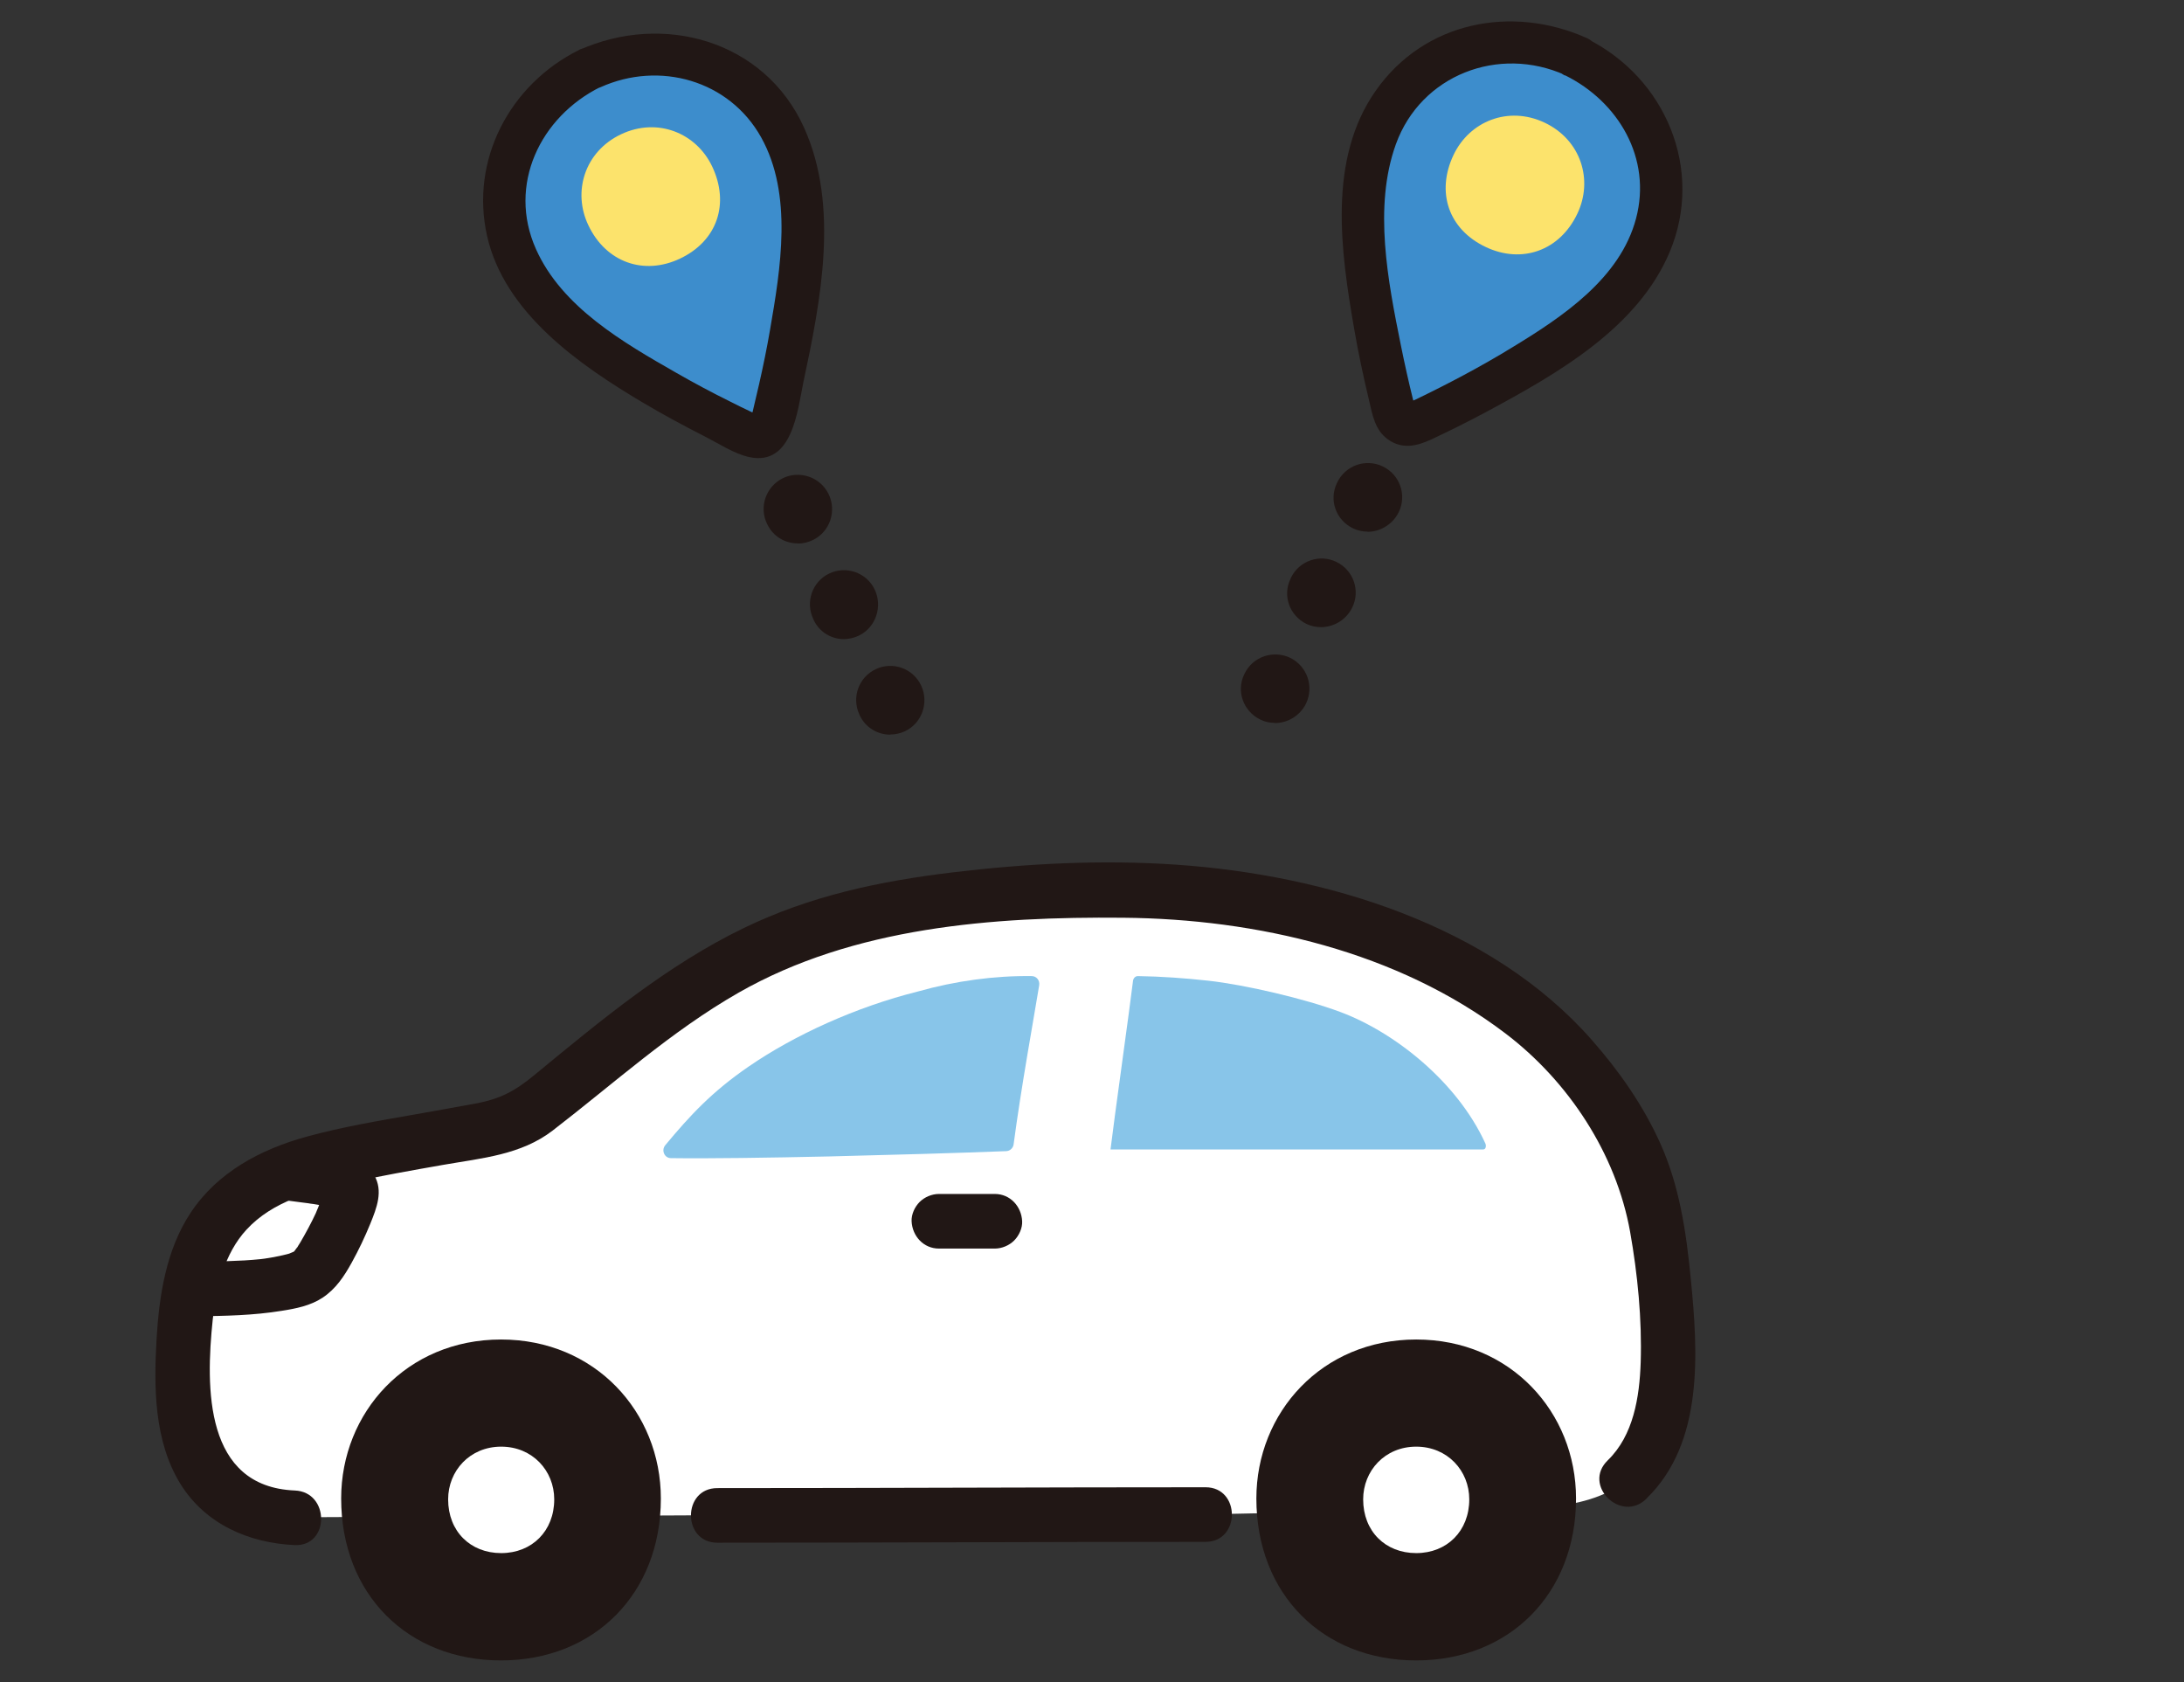
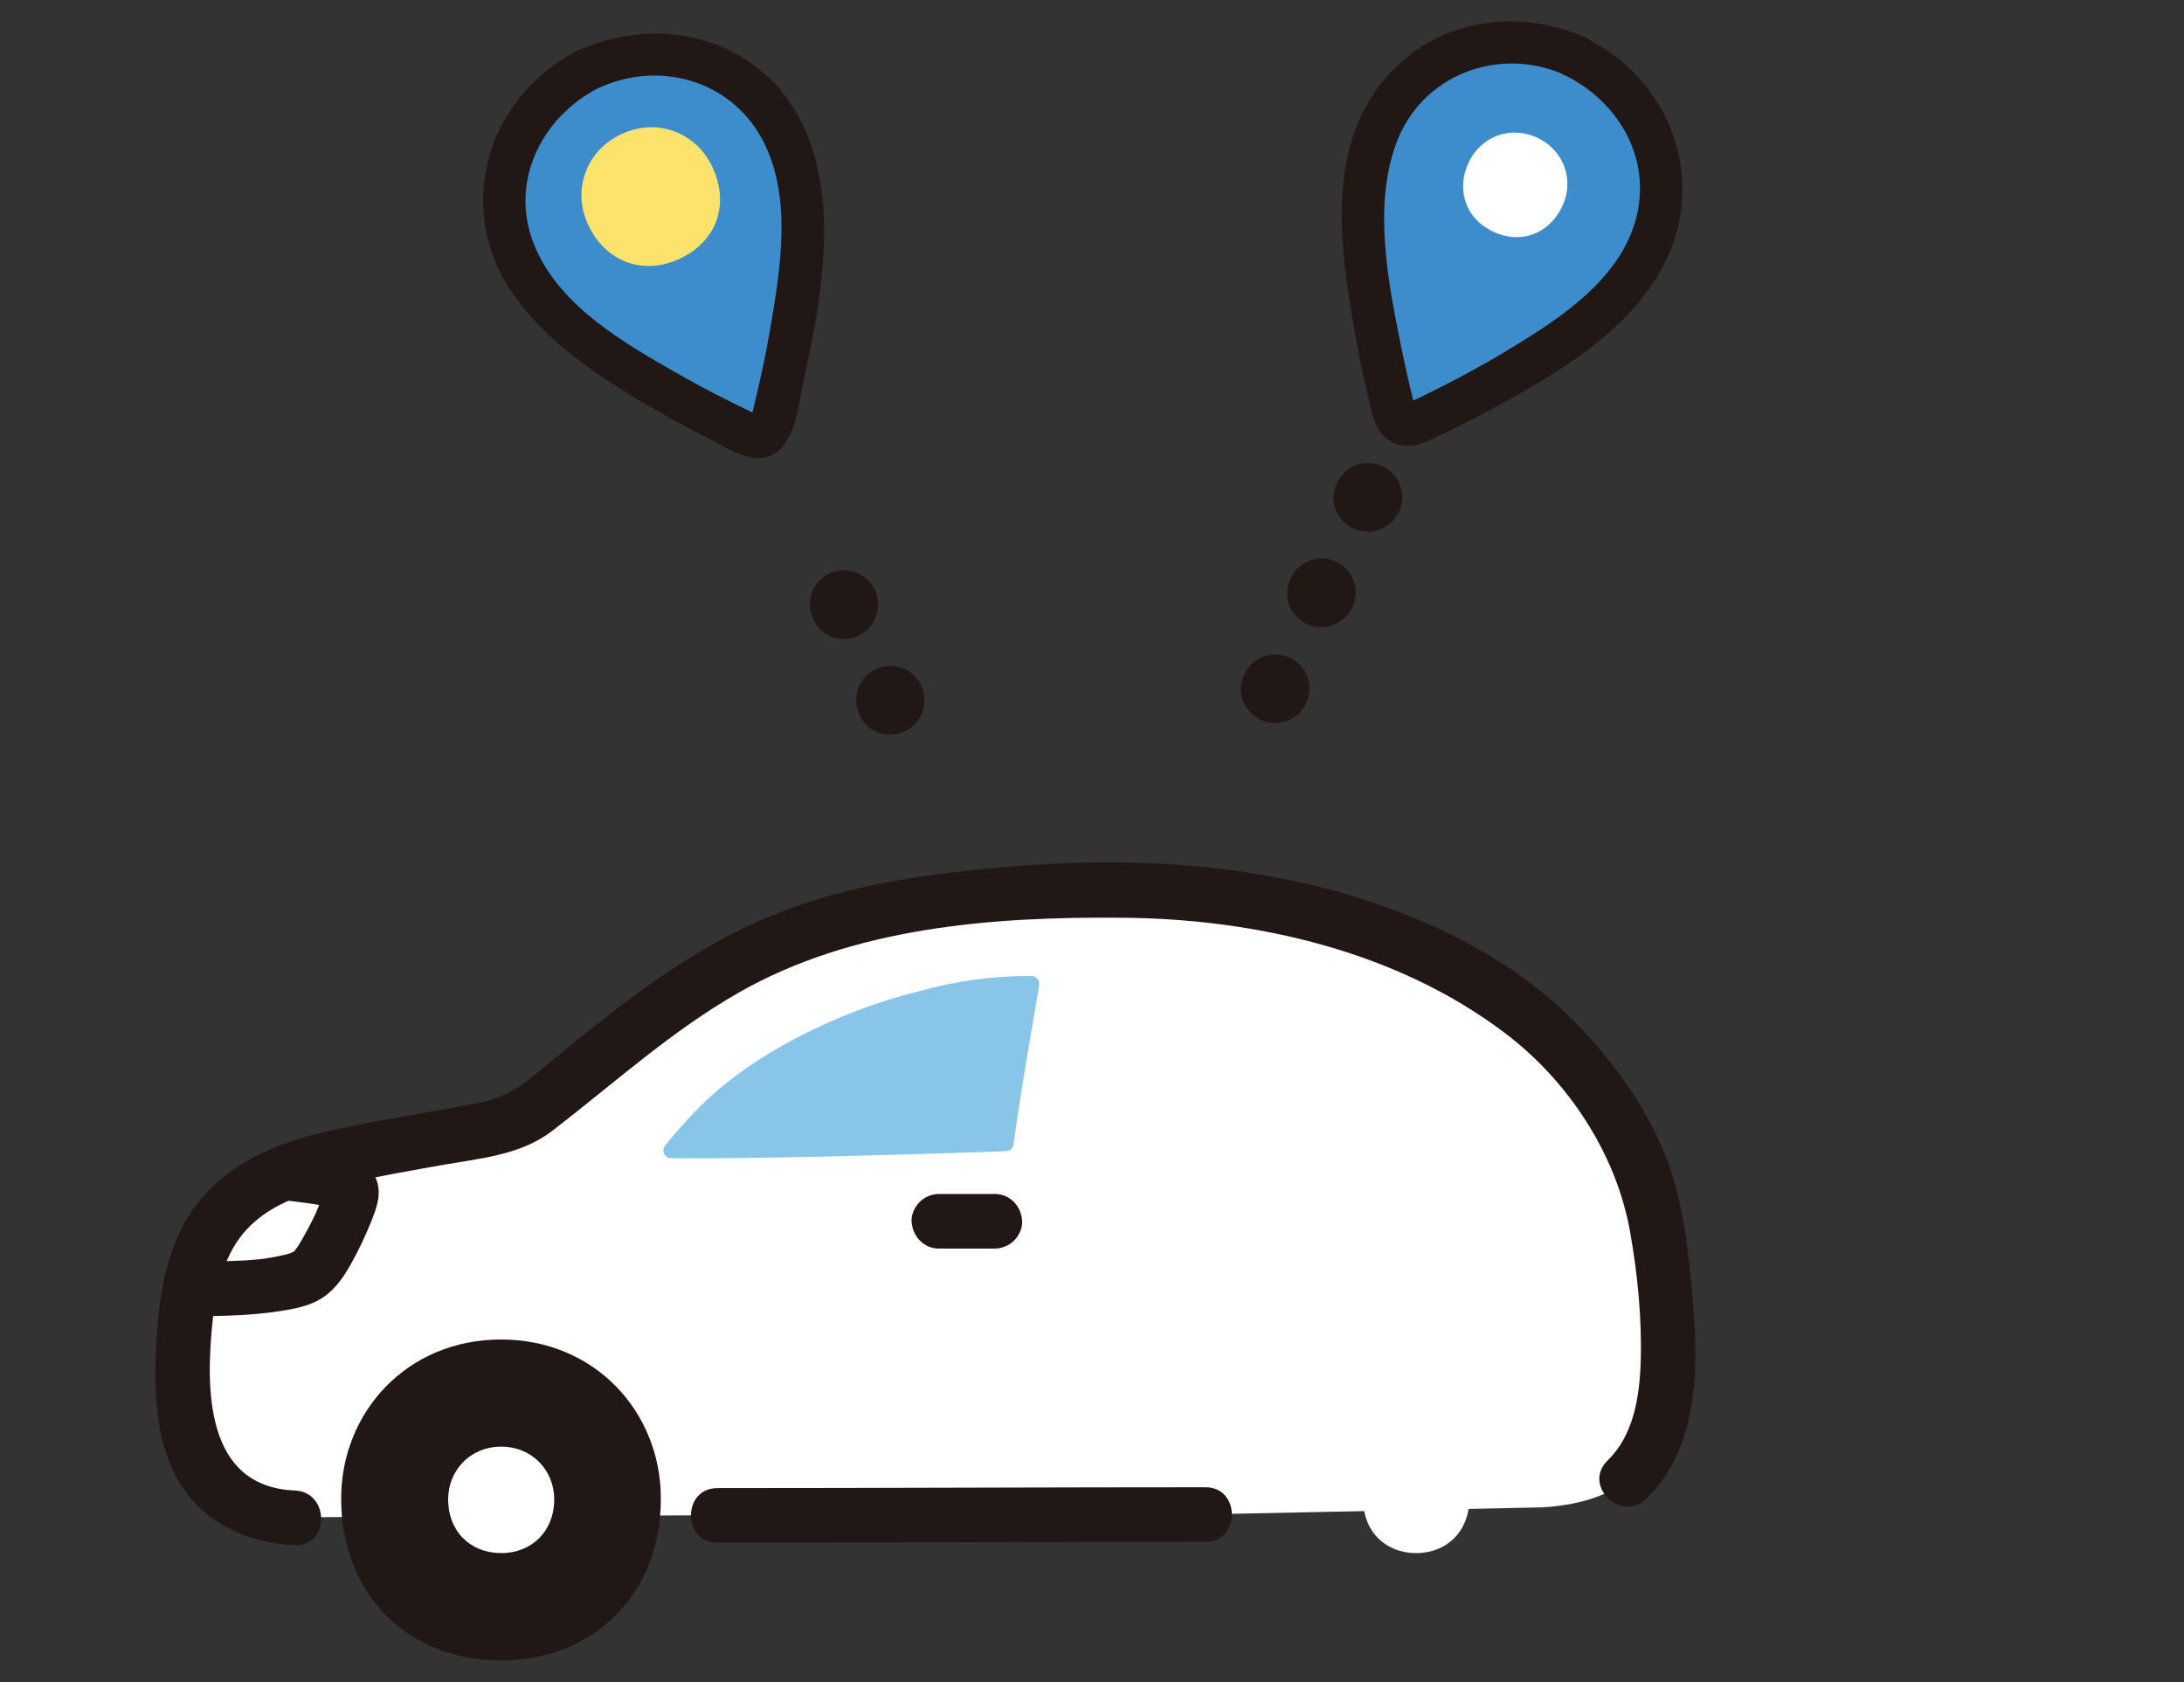
<svg xmlns="http://www.w3.org/2000/svg" width="100" height="77" viewBox="0 0 100 77" fill="none">
  <rect x="0" y="0" width="100" height="77" fill="#333333" stroke="none" />
  <g clip-path="url(#clip0_190_33039)">
    <path d="M13.505 69.467C12.755 69.459 12.037 69.311 11.318 69.014C10.021 68.358 9.209 67.475 8.748 65.905C8.475 64.968 8.358 63.984 8.373 63.008C8.412 60.164 8.623 57.017 10.709 55.095C11.888 54.01 13.45 53.432 15.012 53.072C17.926 52.401 19.355 52.252 22.831 51.581C23.511 51.448 24.128 51.12 24.659 50.675C29.798 46.418 33.235 43.684 38.148 42.215C42.537 40.903 51.535 40.325 56.058 41.075C60.58 41.825 63.15 42.473 67.164 44.582C69.656 46.207 70.757 46.902 72.757 49.37C73.772 50.628 75.077 52.783 75.553 54.642C76.022 56.486 76.186 58.469 76.334 60.36C76.514 62.625 76.381 66.022 74.506 67.717C73.655 68.506 72.171 68.92 70.593 69.006L55.206 69.326C48.911 69.326 38.117 69.365 32.852 69.365L13.505 69.459V69.467Z" fill="white" />
-     <path d="M64.844 61.321C60.517 61.321 57.526 64.671 57.526 68.6C57.526 72.99 60.58 76.012 64.844 76.012C69.109 76.012 72.163 72.959 72.163 68.6C72.163 64.648 69.156 61.321 64.844 61.321Z" fill="#211715" />
    <path d="M64.845 66.226C63.407 66.226 62.416 67.335 62.416 68.639C62.416 70.1 63.431 71.099 64.845 71.099C66.258 71.099 67.274 70.084 67.274 68.639C67.274 67.327 66.274 66.226 64.845 66.226Z" fill="white" />
    <path d="M22.94 61.321C18.613 61.321 15.621 64.671 15.621 68.6C15.621 72.99 18.675 76.012 22.94 76.012C27.205 76.012 30.259 72.959 30.259 68.6C30.259 64.648 27.251 61.321 22.94 61.321Z" fill="#211715" />
    <path d="M22.948 66.226C21.511 66.226 20.519 67.335 20.519 68.639C20.519 70.1 21.534 71.099 22.948 71.099C24.361 71.099 25.377 70.084 25.377 68.639C25.377 67.327 24.377 66.226 22.948 66.226Z" fill="white" />
    <path d="M8.819 58.47C9.147 57.181 9.717 56.002 10.701 55.096C11.373 54.478 12.162 54.025 13.013 53.69C13.7 53.791 14.52 53.932 15.223 54.08C15.403 54.119 15.598 54.143 15.762 54.221C15.926 54.299 16.161 54.486 16.051 54.799C15.723 55.869 15.301 56.712 14.684 57.728C14.427 58.15 14.028 58.47 13.552 58.602C11.857 59.056 10.014 58.993 8.694 59.017C8.733 58.829 8.772 58.649 8.819 58.47Z" fill="white" />
    <path d="M32.844 70.623C40.295 70.623 47.746 70.584 55.198 70.584C56.807 70.584 56.807 68.085 55.198 68.085C47.746 68.085 40.295 68.124 32.844 68.124C31.235 68.124 31.235 70.623 32.844 70.623Z" fill="#211715" />
    <path d="M37.983 52.94C35.156 53.002 32.438 53.042 30.72 53.018C30.423 53.018 30.267 52.659 30.462 52.425C31.594 51.066 32.578 49.995 34.281 48.824C36.398 47.371 39.194 46.098 42.037 45.387C43.756 44.903 45.544 44.661 47.239 44.684C47.458 44.684 47.614 44.879 47.583 45.098C47.341 46.582 46.755 49.785 46.411 52.386C46.388 52.557 46.247 52.69 46.075 52.698C43.873 52.784 40.866 52.87 37.976 52.94H37.983Z" fill="#88C5E9" />
-     <path d="M50.848 52.62C50.989 51.417 51.754 45.965 51.879 44.895C51.895 44.778 51.988 44.684 52.098 44.684C53.175 44.7 54.253 44.778 55.323 44.895C57.018 45.082 59.752 45.723 61.361 46.324C63.845 47.246 66.719 49.519 68.008 52.339C68.063 52.456 68.031 52.62 67.914 52.62C64.118 52.62 54.605 52.62 50.848 52.62Z" fill="#88C5E9" />
    <path d="M75.381 68.608C78.021 66.062 77.748 61.914 77.42 58.571C77.209 56.408 76.904 54.283 75.998 52.291C75.217 50.573 74.131 49.027 72.889 47.613C68.25 42.333 60.674 40.052 53.863 39.584C50.465 39.349 47.013 39.529 43.631 39.935C40.249 40.341 37.093 41.013 34.047 42.489C30.532 44.192 27.486 46.73 24.487 49.199C23.588 49.941 22.917 50.308 21.769 50.519C20.847 50.69 19.918 50.854 18.996 51.018C17.34 51.307 15.668 51.589 14.044 52.034C11.935 52.612 9.951 53.666 8.725 55.525C7.608 57.212 7.288 59.306 7.17 61.282C7.038 63.508 7.053 65.976 8.264 67.936C9.404 69.772 11.396 70.639 13.497 70.733C15.106 70.795 15.106 68.296 13.497 68.233C9.365 68.061 9.412 63.547 9.74 60.415C9.896 58.962 10.271 57.392 11.287 56.291C12.489 54.986 14.27 54.525 15.934 54.158C17.387 53.838 18.847 53.58 20.316 53.322C22.058 53.018 23.854 52.87 25.299 51.76C28.111 49.597 30.72 47.215 33.821 45.442C39.093 42.434 45.466 41.958 51.426 42.013C57.549 42.067 63.993 43.559 68.929 47.308C71.819 49.503 73.999 52.815 74.639 56.392C74.983 58.337 75.186 60.391 75.123 62.375C75.069 63.953 74.795 65.71 73.616 66.851C72.436 67.991 74.225 69.741 75.381 68.616V68.608Z" fill="#211715" />
    <path d="M42.99 57.158H45.552C45.872 57.158 46.208 57.017 46.434 56.791C46.661 56.564 46.817 56.221 46.802 55.908C46.77 55.228 46.255 54.658 45.552 54.658H42.99C42.67 54.658 42.334 54.799 42.107 55.025C41.881 55.252 41.725 55.596 41.74 55.908C41.772 56.588 42.287 57.158 42.99 57.158Z" fill="#211715" />
    <path d="M12.81 54.908C13.13 54.955 13.458 55.002 13.778 55.041C13.903 55.056 14.021 55.072 14.146 55.088C14.239 55.103 14.224 55.096 14.114 55.088C14.193 55.096 14.278 55.111 14.357 55.119C14.583 55.15 14.809 55.197 15.028 55.244C15.153 55.275 15.286 55.369 15.114 55.244C14.989 55.135 14.958 55.111 15.028 55.174C15.098 55.236 15.075 55.205 14.958 55.064C14.942 54.432 14.895 54.268 14.817 54.58L14.778 54.697C14.739 54.814 14.7 54.924 14.661 55.033C14.622 55.142 14.575 55.252 14.536 55.361C14.63 55.127 14.474 55.494 14.458 55.541C14.247 55.994 14.005 56.439 13.755 56.869C13.693 56.97 13.622 57.072 13.568 57.181C13.685 56.97 13.544 57.197 13.497 57.251C13.325 57.439 13.63 57.204 13.419 57.314C13.318 57.361 13.138 57.423 13.341 57.361C13.083 57.439 12.818 57.493 12.544 57.548C12.419 57.572 12.287 57.587 12.162 57.611C12.076 57.626 12.076 57.626 12.177 57.611C12.091 57.618 12.005 57.634 11.927 57.642C10.951 57.743 9.975 57.743 8.991 57.759C8.334 57.767 7.71 58.329 7.741 59.009C7.772 59.688 8.288 60.266 8.991 60.258C10.303 60.243 11.599 60.219 12.896 60.008C13.544 59.907 14.216 59.774 14.771 59.407C15.38 59.001 15.755 58.431 16.106 57.798C16.426 57.22 16.707 56.626 16.957 56.017C17.247 55.299 17.559 54.518 17.129 53.791C16.754 53.151 16.083 52.885 15.387 52.76C14.997 52.69 14.606 52.643 14.216 52.588C14.052 52.565 13.896 52.549 13.732 52.526C13.583 52.502 13.575 52.502 13.708 52.526C13.63 52.518 13.56 52.502 13.482 52.495C12.841 52.401 12.107 52.659 11.943 53.369C11.81 53.963 12.123 54.806 12.818 54.908H12.81Z" fill="#211715" />
    <path d="M27.009 3.131C24.806 4.178 23.166 6.388 23.088 8.833C22.986 11.855 24.83 14.121 27.157 15.784C29.313 17.331 31.617 18.604 34.007 19.744L34.367 19.916C34.757 20.104 35.218 19.885 35.319 19.463L35.413 19.08C36.054 16.511 36.522 13.925 36.694 11.277C36.882 8.419 36.304 5.56 33.898 3.725C31.953 2.241 29.227 2.092 27.001 3.147L27.009 3.131Z" fill="#3D8DCC" />
    <path d="M26.516 2.287C23.345 3.857 21.51 7.325 22.306 10.817C23.103 14.308 26.477 16.682 29.477 18.455C30.39 18.994 31.328 19.502 32.281 19.986C32.898 20.299 33.616 20.775 34.304 20.924C36.288 21.353 36.514 18.791 36.787 17.487C37.576 13.792 38.443 9.426 36.811 5.833C34.999 1.842 30.359 0.561 26.509 2.295C25.36 2.811 26.352 4.498 27.501 3.99C30.195 2.779 33.39 3.67 34.85 6.286C36.311 8.903 35.741 12.301 35.257 15.105C35.116 15.933 34.944 16.761 34.757 17.588C34.663 18.002 34.561 18.416 34.468 18.823C34.405 19.088 34.257 19.236 34.585 19.127C34.968 19.002 34.671 18.986 34.491 18.901C34.124 18.729 33.757 18.549 33.39 18.362C32.57 17.956 31.765 17.526 30.976 17.073C28.555 15.69 25.727 14.066 24.54 11.402C23.228 8.466 24.736 5.349 27.493 3.982C28.625 3.42 27.633 1.733 26.501 2.287H26.516Z" fill="#211715" />
    <path d="M28.766 6.841C27.501 7.442 27.087 8.833 27.634 9.981C28.243 11.262 29.555 11.723 30.797 11.137C32.039 10.551 32.515 9.231 31.914 7.958C31.367 6.802 30.032 6.247 28.766 6.841Z" fill="white" />
    <path d="M28.438 6.146C26.759 6.943 26.212 8.786 26.938 10.309C27.743 12.012 29.485 12.621 31.133 11.84C32.851 11.028 33.413 9.317 32.609 7.622C31.883 6.091 30.11 5.357 28.438 6.146Z" fill="#FCE36C" />
    <path d="M40.764 33.632C40.186 33.632 39.631 33.312 39.365 32.749L39.35 32.71C38.983 31.929 39.319 31 40.1 30.633C40.881 30.265 41.81 30.601 42.177 31.382C42.544 32.163 42.216 33.109 41.435 33.476C41.217 33.577 40.99 33.624 40.764 33.624V33.632Z" fill="#211715" />
    <path d="M38.639 29.258C38.069 29.258 37.53 28.945 37.264 28.399L37.241 28.344C36.866 27.571 37.186 26.634 37.959 26.259C38.733 25.884 39.67 26.204 40.045 26.977C40.42 27.75 40.115 28.711 39.334 29.094C39.108 29.203 38.865 29.258 38.631 29.258H38.639Z" fill="#211715" />
-     <path d="M36.523 24.876C35.953 24.876 35.406 24.564 35.14 24.017L35.124 23.986C34.742 23.212 35.07 22.275 35.843 21.892C36.616 21.518 37.554 21.838 37.936 22.611C38.319 23.384 38.007 24.337 37.226 24.72C36.999 24.829 36.765 24.884 36.531 24.884L36.523 24.876Z" fill="#211715" />
    <path d="M72.154 2.6C74.357 3.647 75.997 5.857 76.075 8.302C76.177 11.325 74.334 13.59 72.006 15.254C69.85 16.8 67.546 18.073 65.156 19.214L64.797 19.385C64.406 19.573 63.945 19.354 63.844 18.932L63.75 18.55C63.11 15.98 62.641 13.395 62.469 10.747C62.282 7.888 62.86 5.029 65.265 3.194C67.21 1.71 69.936 1.562 72.162 2.616L72.154 2.6Z" fill="#3D8DCC" />
    <path d="M71.655 3.444C74.108 4.654 75.638 7.247 74.912 9.997C74.186 12.746 71.546 14.504 69.218 15.917C67.789 16.792 66.305 17.573 64.797 18.3C64.758 18.315 64.368 18.464 64.36 18.511L64.789 18.667L64.774 18.604C64.774 18.604 64.719 18.393 64.711 18.339C64.5 17.495 64.313 16.651 64.141 15.8C63.555 12.895 62.876 9.474 63.915 6.599C65.063 3.428 68.624 2.069 71.663 3.436C72.803 3.951 73.803 2.264 72.655 1.741C69.218 0.21 65.227 0.983 63.001 4.139C60.775 7.294 61.392 11.528 62.009 15.082C62.196 16.175 62.431 17.261 62.688 18.339C62.844 19.003 62.954 19.69 63.555 20.119C64.211 20.58 64.868 20.424 65.531 20.119C66.398 19.713 67.257 19.284 68.101 18.831C71.28 17.12 74.982 15.027 76.451 11.536C78.036 7.763 76.263 3.553 72.647 1.764C71.522 1.21 70.53 2.897 71.655 3.459V3.444Z" fill="#211715" />
    <path d="M70.398 6.31C71.663 6.912 72.077 8.302 71.53 9.45C70.921 10.731 69.609 11.192 68.367 10.606C67.125 10.021 66.649 8.701 67.25 7.427C67.797 6.271 69.132 5.717 70.398 6.31Z" fill="white" />
-     <path d="M70.725 5.615C72.404 6.412 72.951 8.255 72.225 9.778C71.42 11.481 69.679 12.09 68.031 11.309C66.312 10.497 65.75 8.786 66.554 7.092C67.281 5.561 69.054 4.826 70.725 5.615Z" fill="#FCE36C" />
    <path d="M58.37 33.093C58.143 33.093 57.916 33.046 57.698 32.937C56.925 32.554 56.596 31.64 56.971 30.867L56.987 30.836C57.362 30.062 58.299 29.742 59.08 30.117C59.853 30.5 60.174 31.429 59.799 32.21C59.526 32.765 58.963 33.101 58.377 33.101L58.37 33.093Z" fill="#211715" />
    <path d="M60.486 28.711C60.259 28.711 60.033 28.664 59.822 28.563C59.049 28.188 58.713 27.274 59.088 26.501L59.111 26.446C59.486 25.673 60.423 25.345 61.197 25.727C61.97 26.102 62.298 27.04 61.915 27.813C61.642 28.375 61.072 28.711 60.478 28.711H60.486Z" fill="#211715" />
    <path d="M62.619 24.337C62.4 24.337 62.173 24.29 61.955 24.189C61.174 23.814 60.838 22.9 61.213 22.119L61.228 22.087C61.603 21.306 62.533 20.978 63.314 21.353C64.095 21.728 64.423 22.658 64.048 23.439C63.775 24.001 63.204 24.345 62.619 24.345V24.337Z" fill="#211715" />
  </g>
  <defs>
    <clipPath id="clip0_190_33039">
      <rect width="100" height="75.029" fill="white" transform="translate(0 0.983)" />
    </clipPath>
  </defs>
</svg>